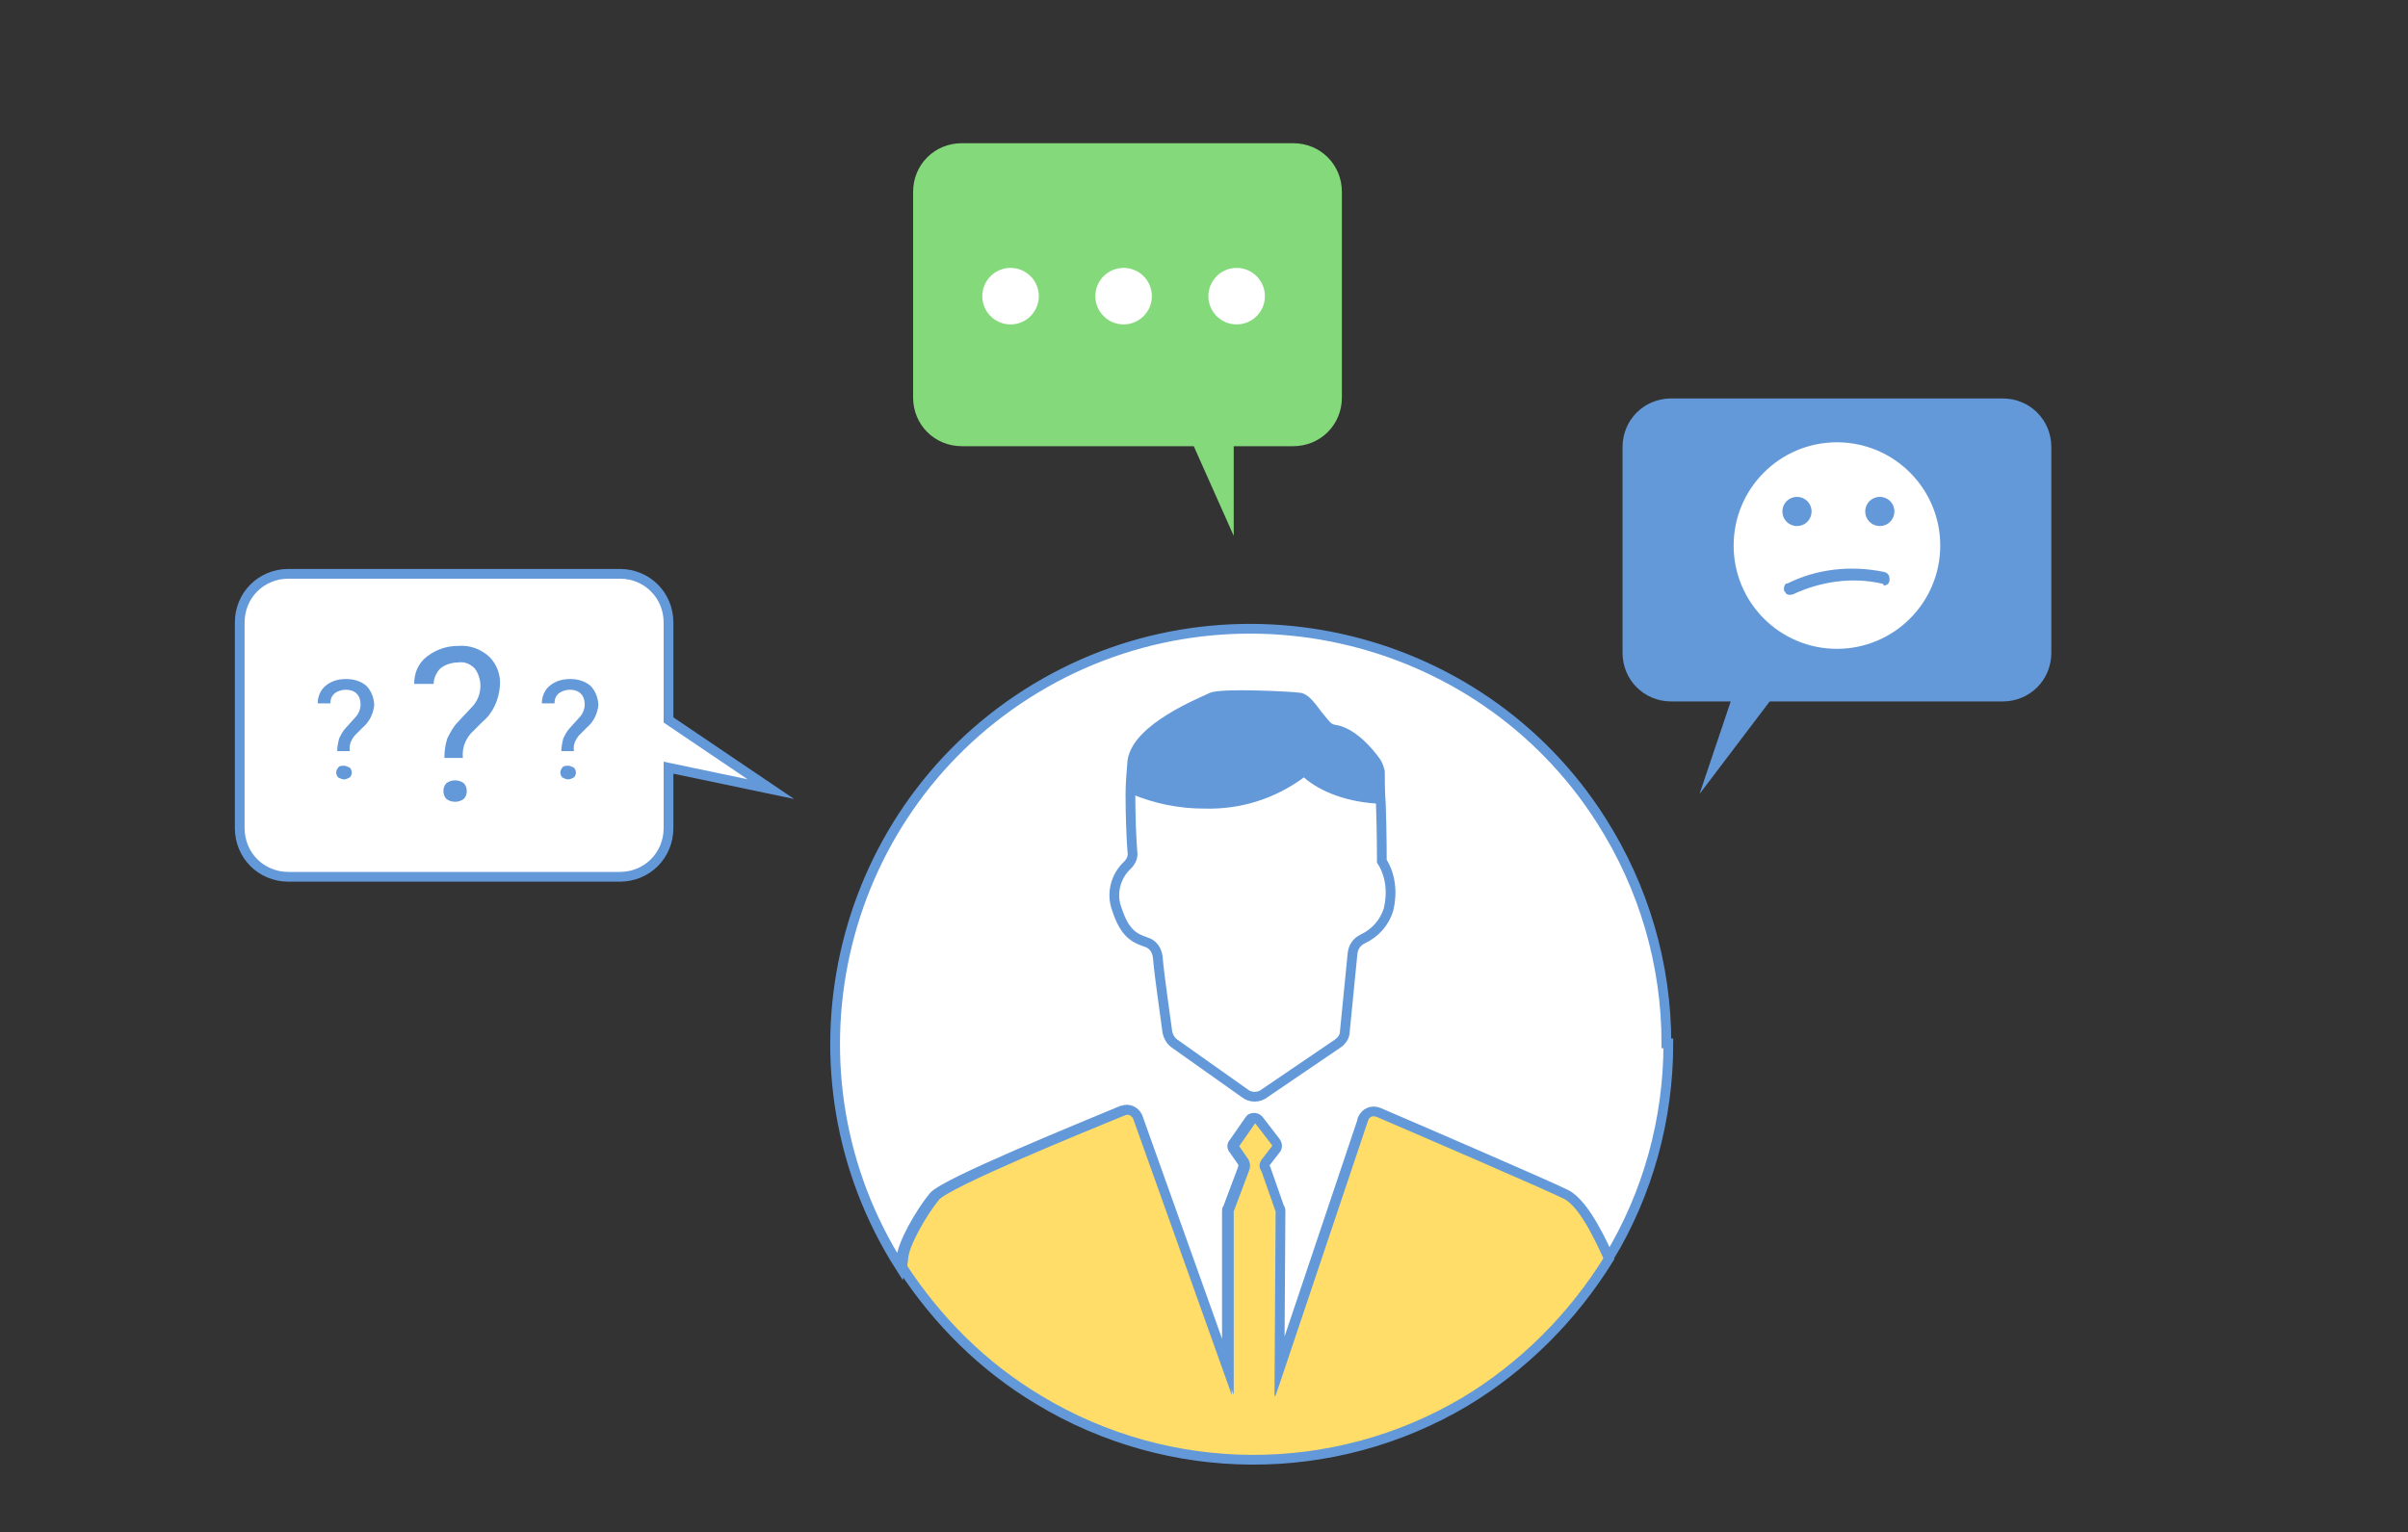
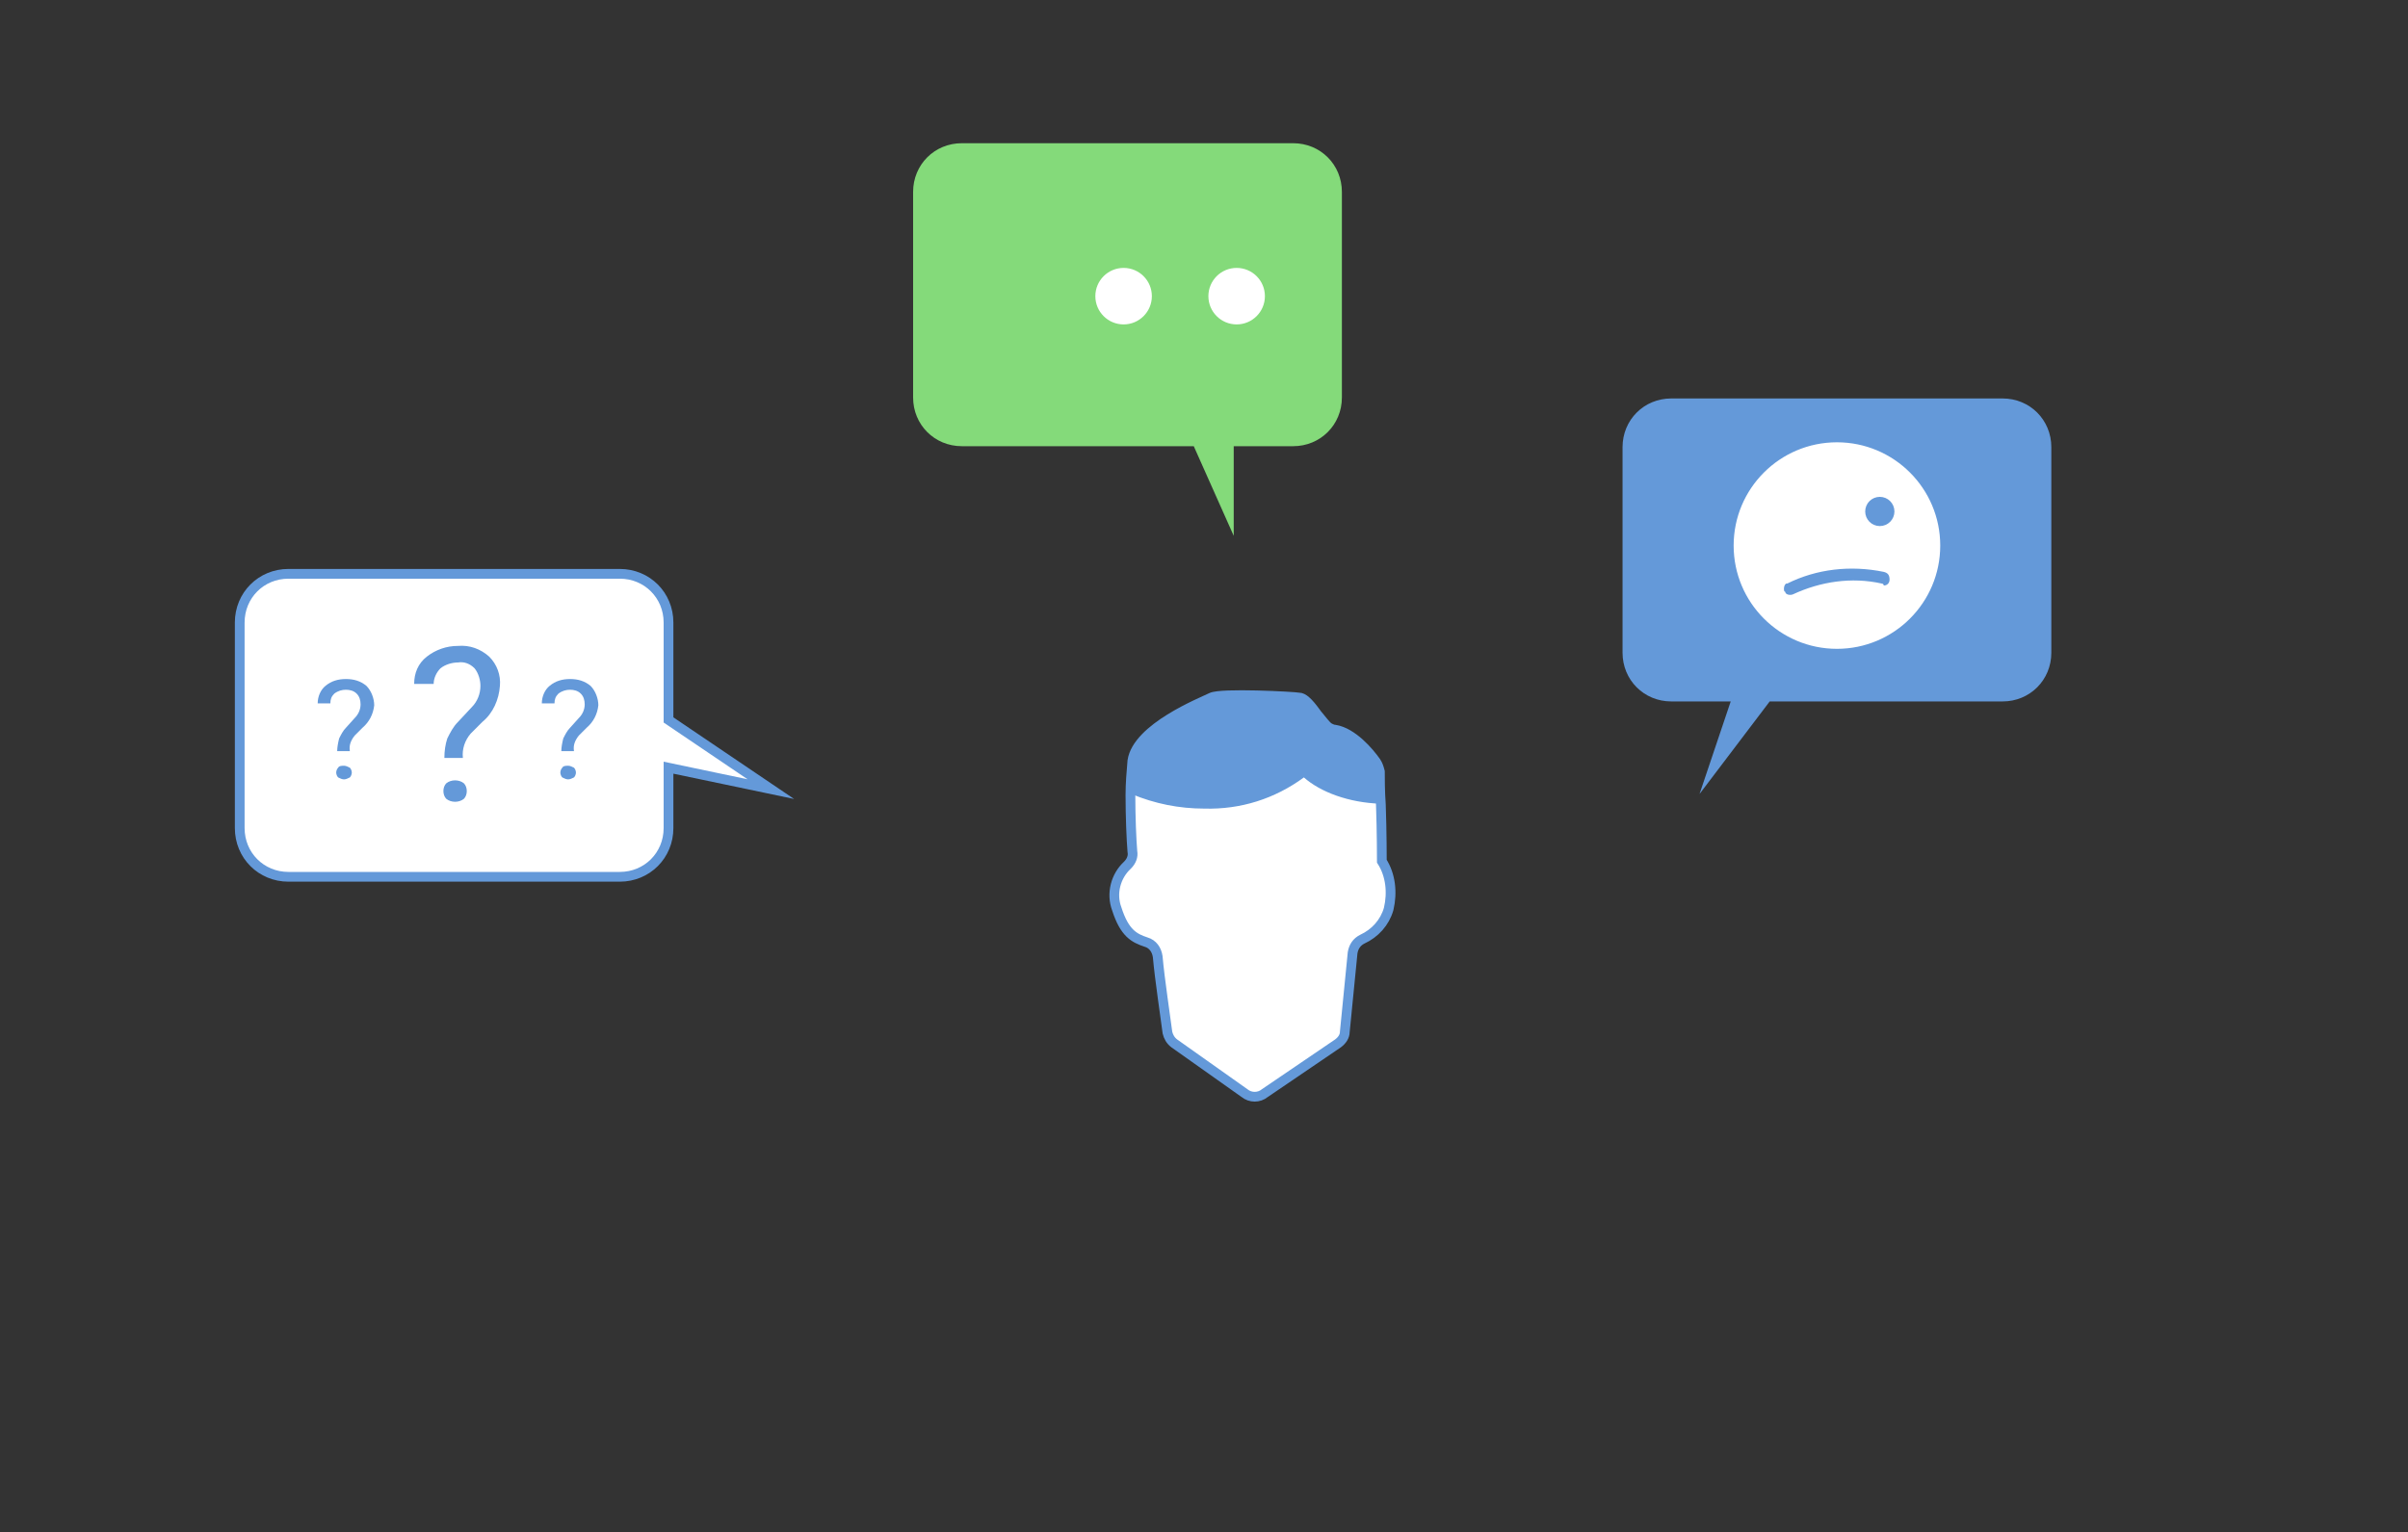
<svg xmlns="http://www.w3.org/2000/svg" version="1.1" id="Layer_1" x="0px" y="0px" width="247.1px" height="157.3px" viewBox="0 0 247.1 157.3" style="enable-background:new 0 0 247.1 157.3;" xml:space="preserve">
  <rect x="0" y="0" width="247.1" height="157.3" fill="#333333" stroke="none" />
  <style type="text/css">
	.st0{fill:#FFDD68;stroke:#6499D9;stroke-miterlimit:10;}
	.st1{fill:#FFFFFF;stroke:#6499D9;stroke-miterlimit:10;}
	.st2{fill:#6499D9;}
	.st3{fill:#84DA7A;}
	.st4{fill:#FFFFFF;}
	.st5{fill:#6499D9;stroke:#6499D9;stroke-miterlimit:10;}
</style>
  <title>Human Error Square</title>
  <g id="Layer_2_1_">
    <g id="Home">
-       <path class="st0" d="M165.1,129.2c-3.7,6-8.8,11.1-14.8,14.7c-13.5,8-30.3,7.9-43.7-0.2c-5.7-3.4-10.4-8.1-14-13.6    c0-0.5,0.1-0.8,0.1-1c0.1-1.4,1.9-4.6,3.3-6.3c1.2-1.4,14.9-7,19.3-8.8c0.7-0.3,1.4,0.1,1.7,0.7v0.1l9.1,25.5v-16    c0-0.1,0-0.2,0.1-0.3l1.5-4c0.1-0.2,0.1-0.5,0-0.7l-0.9-1.3c-0.2-0.2-0.2-0.5,0-0.7l1.6-2.3c0.2-0.3,0.6-0.3,0.8-0.2    c0.1,0,0.1,0.1,0.2,0.2l1.6,2.1c0.2,0.2,0.2,0.5,0,0.8l-1,1.3c-0.2,0.2-0.2,0.5,0,0.7l1.4,4c0.1,0.1,0.1,0.2,0.1,0.3l-0.1,16    l8.5-25.3c0.2-0.7,0.9-1.1,1.6-0.9h0.1c4.3,1.8,17.4,7.5,19.2,8.4C162.7,123.7,164.7,128.3,165.1,129.2z" />
-       <path class="st1" d="M171.2,107.1c0,7.8-2.1,15.4-6.1,22c-0.4-0.9-2.4-5.5-4.4-6.5c-1.8-0.9-15-6.6-19.2-8.4    c-0.7-0.3-1.4,0-1.7,0.7v0.1l-8.5,25.3l0.1-16c0-0.1,0-0.2-0.1-0.3l-1.4-4c-0.2-0.2-0.2-0.5,0-0.7l1-1.3c0.2-0.2,0.2-0.5,0-0.8    l-1.7-2.2c-0.2-0.3-0.6-0.3-0.8-0.2c-0.1,0-0.1,0.1-0.2,0.2l-1.6,2.3c-0.2,0.2-0.2,0.5,0,0.7l0.9,1.3c0.1,0.2,0.1,0.5,0,0.7    l-1.5,4c-0.1,0.1-0.1,0.2-0.1,0.3v16l-9.1-25.5c-0.2-0.7-1-1.1-1.6-0.8h-0.1c-4.3,1.8-18.1,7.4-19.3,8.8c-1.4,1.7-3.2,4.9-3.3,6.3    c0,0.2,0,0.5-0.1,1c-12.7-19.9-6.8-46.3,13-58.9s46.3-6.8,58.9,13c4.4,6.9,6.7,14.8,6.7,22.9L171.2,107.1z" />
      <path class="st1" d="M142.5,93.3c-0.4,1.4-1.4,2.5-2.7,3.1c-0.6,0.3-0.9,0.8-1,1.4l-0.8,8.1c0,0.5-0.3,0.9-0.7,1.2l-7.5,5.1    c-0.6,0.5-1.5,0.5-2.1,0l-7.2-5.1c-0.4-0.3-0.6-0.7-0.7-1.1c-0.2-1.6-0.8-5.5-1-7.8c-0.1-0.7-0.5-1.3-1.2-1.5    c-1.2-0.4-2.2-0.9-3-3.4c-0.6-1.6-0.1-3.4,1.1-4.5c0.4-0.4,0.6-0.9,0.5-1.4c-0.1-1.2-0.2-3.6-0.2-5.8c0-1.2,0.1-2.3,0.2-3.5    c0.5-3.4,7.1-6,8.1-6.5s8.5-0.1,9,0c0.4,0,0.9,0.4,1.7,1.5c0.2,0.3,0.5,0.6,0.8,1c0.2,0.2,0.3,0.4,0.6,0.6    c0.2,0.1,0.4,0.2,0.6,0.2c1.8,0.3,3.5,2.3,4.2,3.3c0.2,0.3,0.3,0.6,0.4,1c0,0.7,0,2,0.1,3.4c0.1,2.7,0.1,5.8,0.1,5.8    C142.7,89.8,142.9,91.6,142.5,93.3z" />
      <path class="st2" d="M141.6,79.1c0-0.4-0.1-0.7-0.4-1c-0.7-0.9-2.4-3-4.2-3.3c-0.2,0-0.4-0.1-0.6-0.2l-1.3-1.6    c-0.8-1-1.4-1.4-1.7-1.5c-0.5-0.1-8.1-0.5-9,0c-0.9,0.4-7.6,3.1-8.1,6.5c-0.2,1.2-0.2,2.3-0.2,3.5c2.4,1,4.9,1.5,7.5,1.5    c3.7,0.1,7.2-1,10.2-3.2c1.7,1.5,4.6,2.6,7.9,2.7C141.6,81.1,141.6,79.8,141.6,79.1z" />
      <path class="st3" d="M122.5,45.8H98.7c-2.8,0-5-2.2-5-5V19.7c0-2.8,2.2-5,5-5h34c2.8,0,5,2.2,5,5v21.1c0,2.8-2.2,5-5,5h-6.1V55    L122.5,45.8z" />
      <path class="st2" d="M181.6,72h23.9c2.8,0,5-2.2,5-5V45.9c0-2.8-2.2-5-5-5h-34c-2.8,0-5,2.2-5,5V67c0,2.8,2.2,5,5,5h6.1l-3.2,9.5    L181.6,72z" />
      <path class="st1" d="M53.5,90H29.6c-2.8,0-5-2.2-5-5V63.9c0-2.8,2.2-5,5-5h34c2.8,0,5,2.2,5,5v10L79.1,81l-10.5-2.2V85    c0,2.8-2.2,5-5,5H53.5L53.5,90z" />
-       <circle class="st4" cx="103.7" cy="30.4" r="2.9" />
      <circle class="st4" cx="115.3" cy="30.4" r="2.9" />
      <circle class="st4" cx="126.9" cy="30.4" r="2.9" />
      <path class="st2" d="M45.6,77.8c0-0.7,0.1-1.4,0.3-2c0.3-0.6,0.6-1.2,1.1-1.7l1.4-1.5c0.6-0.6,0.9-1.4,0.9-2.2    c0-0.6-0.2-1.3-0.6-1.8c-0.5-0.5-1.1-0.7-1.7-0.6c-0.6,0-1.3,0.2-1.8,0.6c-0.4,0.4-0.7,1-0.7,1.6h-2c0-1.1,0.4-2.1,1.3-2.8    c0.9-0.7,2-1.1,3.2-1.1c1.2-0.1,2.3,0.3,3.2,1.1c0.8,0.8,1.2,1.9,1.1,3c-0.1,1.4-0.7,2.8-1.8,3.7l-1.2,1.2    c-0.6,0.7-0.9,1.6-0.8,2.5C47.5,77.8,45.6,77.8,45.6,77.8z M45.5,81.2c0-0.3,0.1-0.6,0.3-0.8c0.5-0.4,1.3-0.4,1.8,0    c0.2,0.2,0.3,0.5,0.3,0.8s-0.1,0.6-0.3,0.8c-0.5,0.4-1.3,0.4-1.8,0C45.6,81.8,45.5,81.5,45.5,81.2z" />
      <path class="st2" d="M34.6,77.1c0-0.4,0.1-0.9,0.2-1.3c0.2-0.4,0.4-0.8,0.7-1.1l0.9-1c0.4-0.4,0.6-0.9,0.6-1.4    c0-0.4-0.1-0.8-0.4-1.1c-0.3-0.3-0.7-0.4-1.1-0.4c-0.4,0-0.8,0.1-1.2,0.4c-0.3,0.3-0.4,0.6-0.4,1h-1.3c0-0.7,0.3-1.4,0.8-1.8    c0.6-0.5,1.3-0.7,2.1-0.7s1.5,0.2,2.1,0.7c0.5,0.5,0.8,1.3,0.8,2c-0.1,0.9-0.5,1.7-1.2,2.3l-0.8,0.8c-0.4,0.5-0.6,1-0.5,1.6H34.6z     M34.5,79.3c0-0.2,0.1-0.4,0.2-0.5c0.1-0.2,0.4-0.2,0.6-0.2c0.2,0,0.4,0.1,0.6,0.2c0.1,0.1,0.2,0.3,0.2,0.5s-0.1,0.4-0.2,0.5    c-0.2,0.1-0.4,0.2-0.6,0.2c-0.2,0-0.4-0.1-0.6-0.2C34.6,79.7,34.5,79.5,34.5,79.3z" />
      <path class="st2" d="M57.6,77.1c0-0.4,0.1-0.9,0.2-1.3c0.2-0.4,0.4-0.8,0.7-1.1l0.9-1c0.4-0.4,0.6-0.9,0.6-1.4    c0-0.4-0.1-0.8-0.4-1.1c-0.3-0.3-0.7-0.4-1.1-0.4s-0.8,0.1-1.2,0.4c-0.3,0.3-0.4,0.6-0.4,1h-1.3c0-0.7,0.3-1.4,0.8-1.8    c0.6-0.5,1.3-0.7,2.1-0.7s1.5,0.2,2.1,0.7c0.5,0.5,0.8,1.3,0.8,2c-0.1,0.9-0.5,1.7-1.2,2.3l-0.8,0.8c-0.4,0.5-0.6,1-0.5,1.6H57.6z     M57.5,79.3c0-0.2,0.1-0.4,0.2-0.5c0.1-0.2,0.4-0.2,0.6-0.2s0.4,0.1,0.6,0.2c0.1,0.1,0.2,0.3,0.2,0.5s-0.1,0.4-0.2,0.5    c-0.2,0.1-0.4,0.2-0.6,0.2s-0.4-0.1-0.6-0.2C57.6,79.7,57.5,79.5,57.5,79.3z" />
      <g>
        <circle class="st1" cx="188.5" cy="56" r="11.1" />
-         <circle class="st5" cx="184.4" cy="52.5" r="1" />
        <circle class="st5" cx="192.9" cy="52.5" r="1" />
        <path class="st2" d="M193.1,59.9c-3.1-0.7-6.3-0.2-9.1,1.1c-0.2,0.1-0.7,0.1-0.8-0.2c0,0,0-0.1-0.1-0.1l0,0     c-0.1-0.3,0-0.7,0.2-0.8h0.1c3-1.5,6.5-1.9,9.9-1.2c0.4,0.1,0.6,0.3,0.6,0.8l0,0c0,0.3-0.2,0.6-0.6,0.6     C193.3,59.9,193.1,59.9,193.1,59.9z" />
      </g>
    </g>
  </g>
</svg>